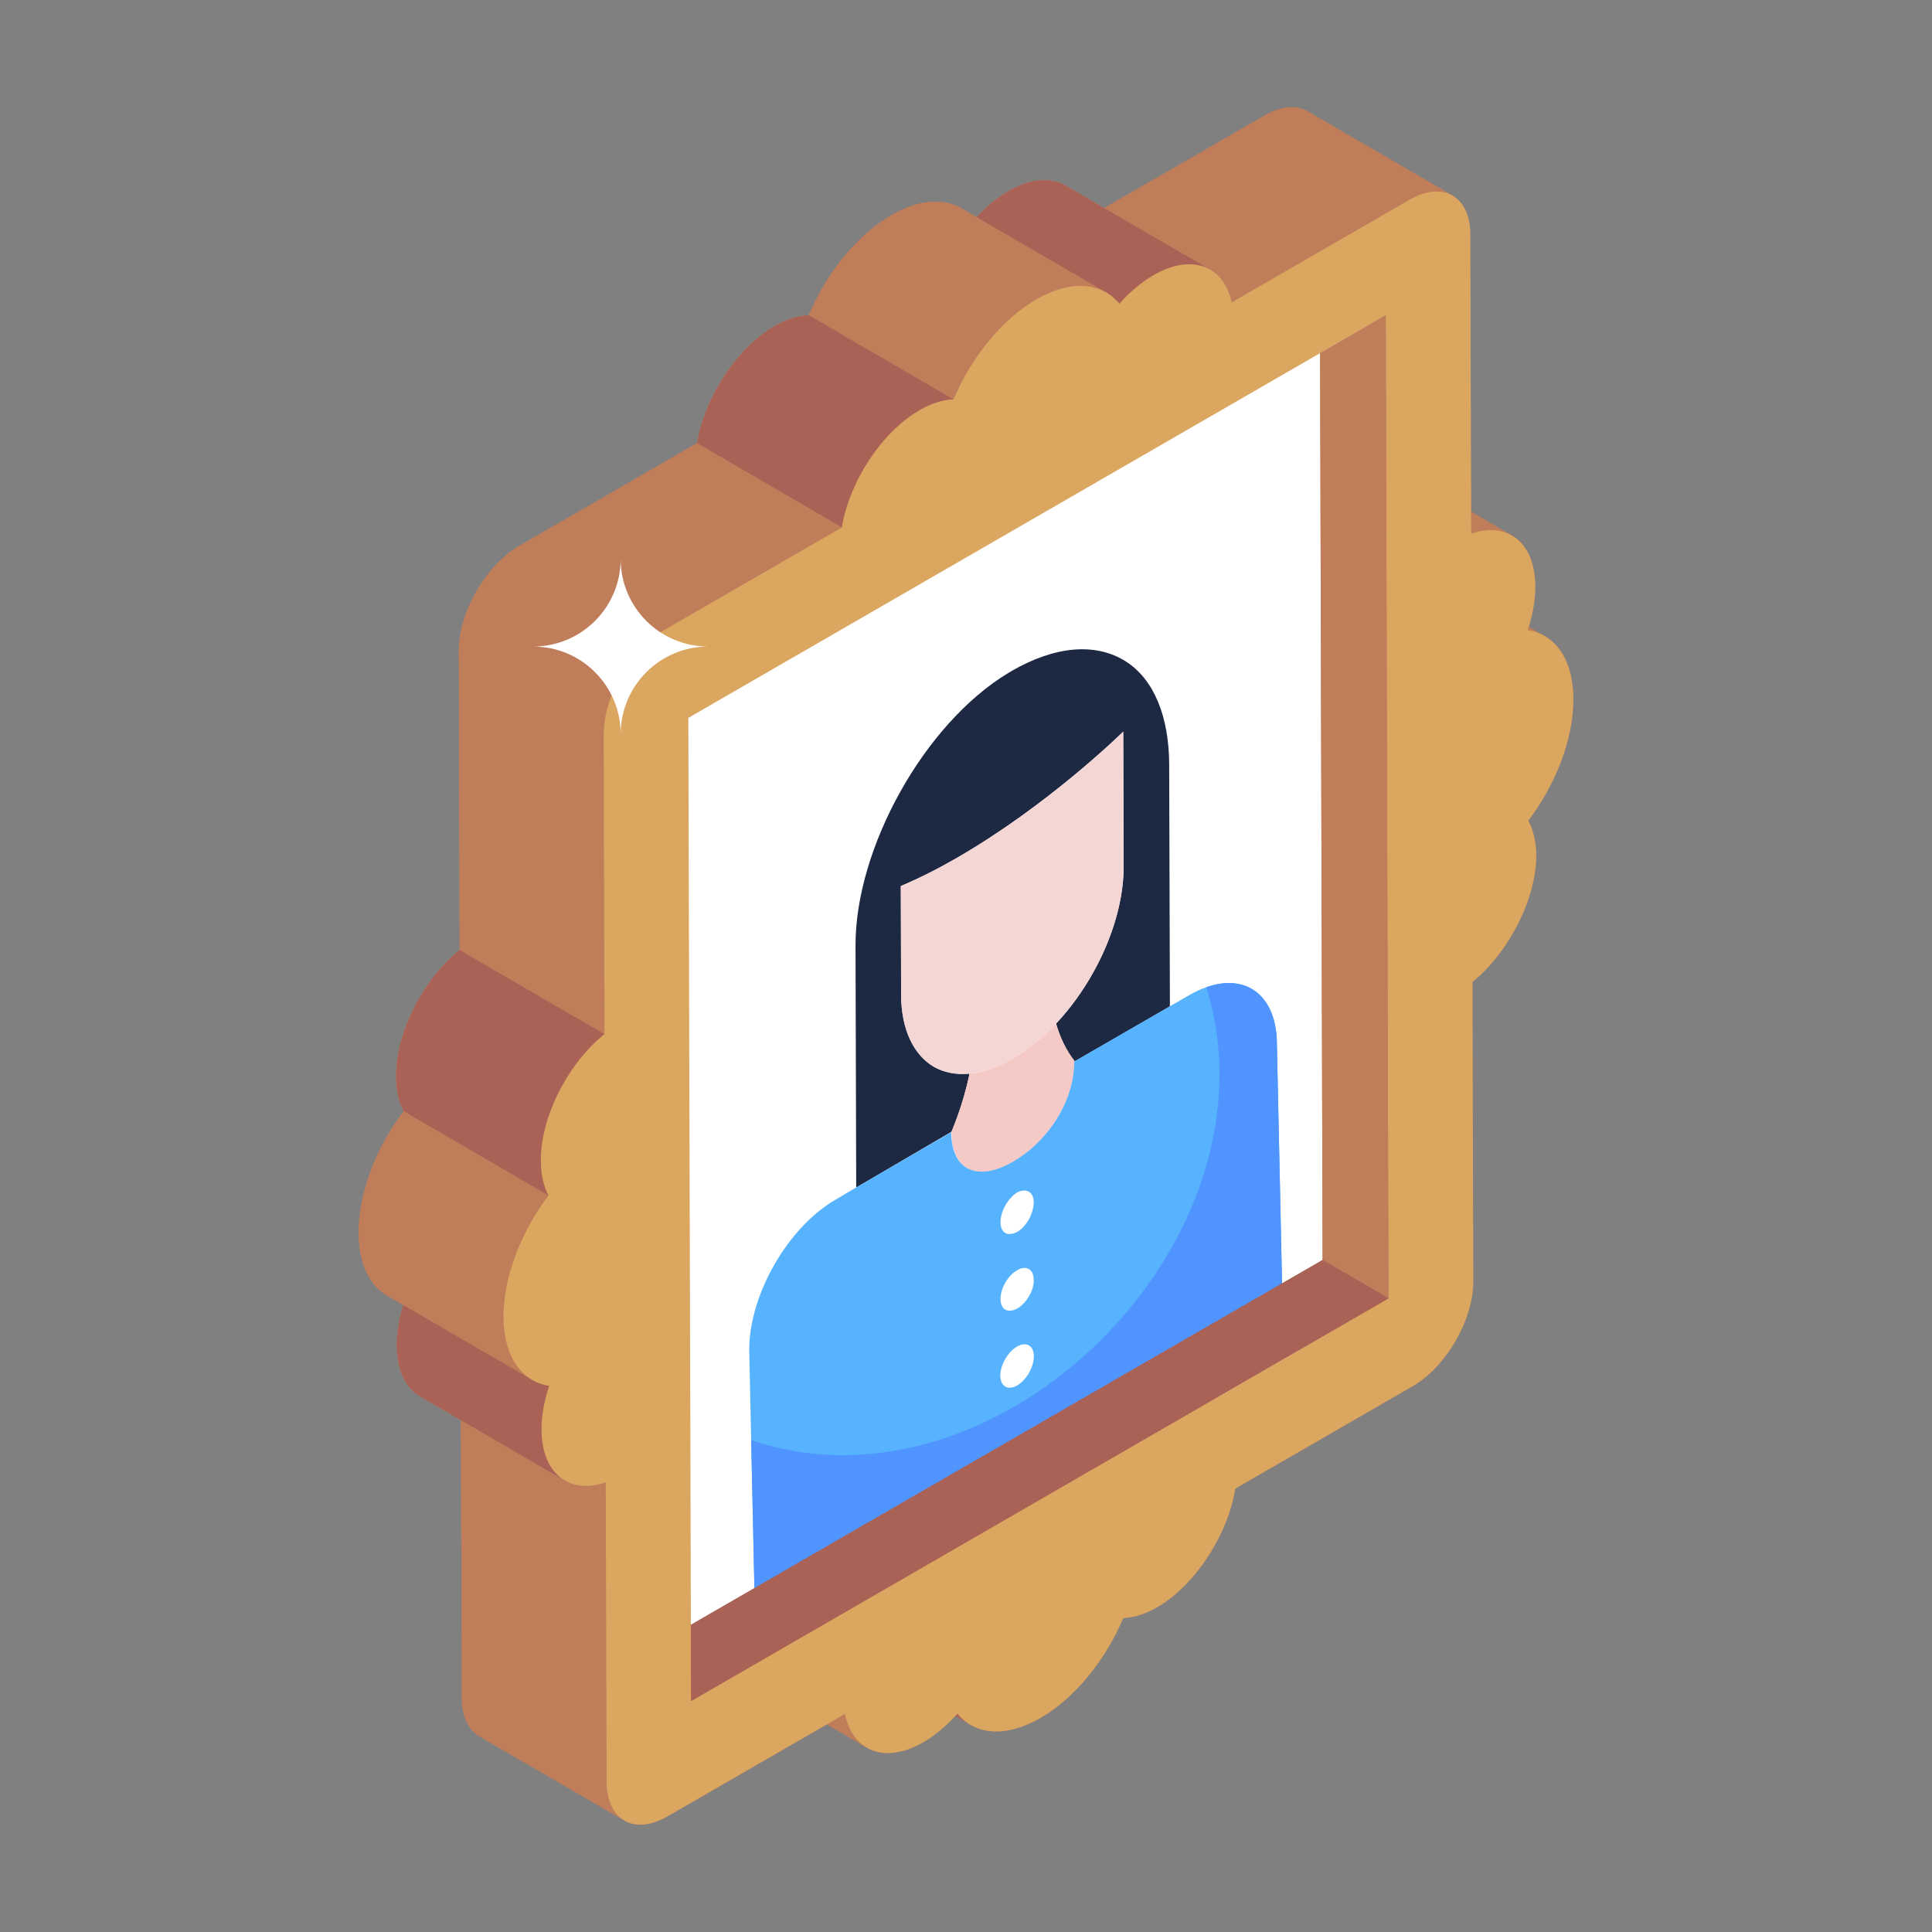
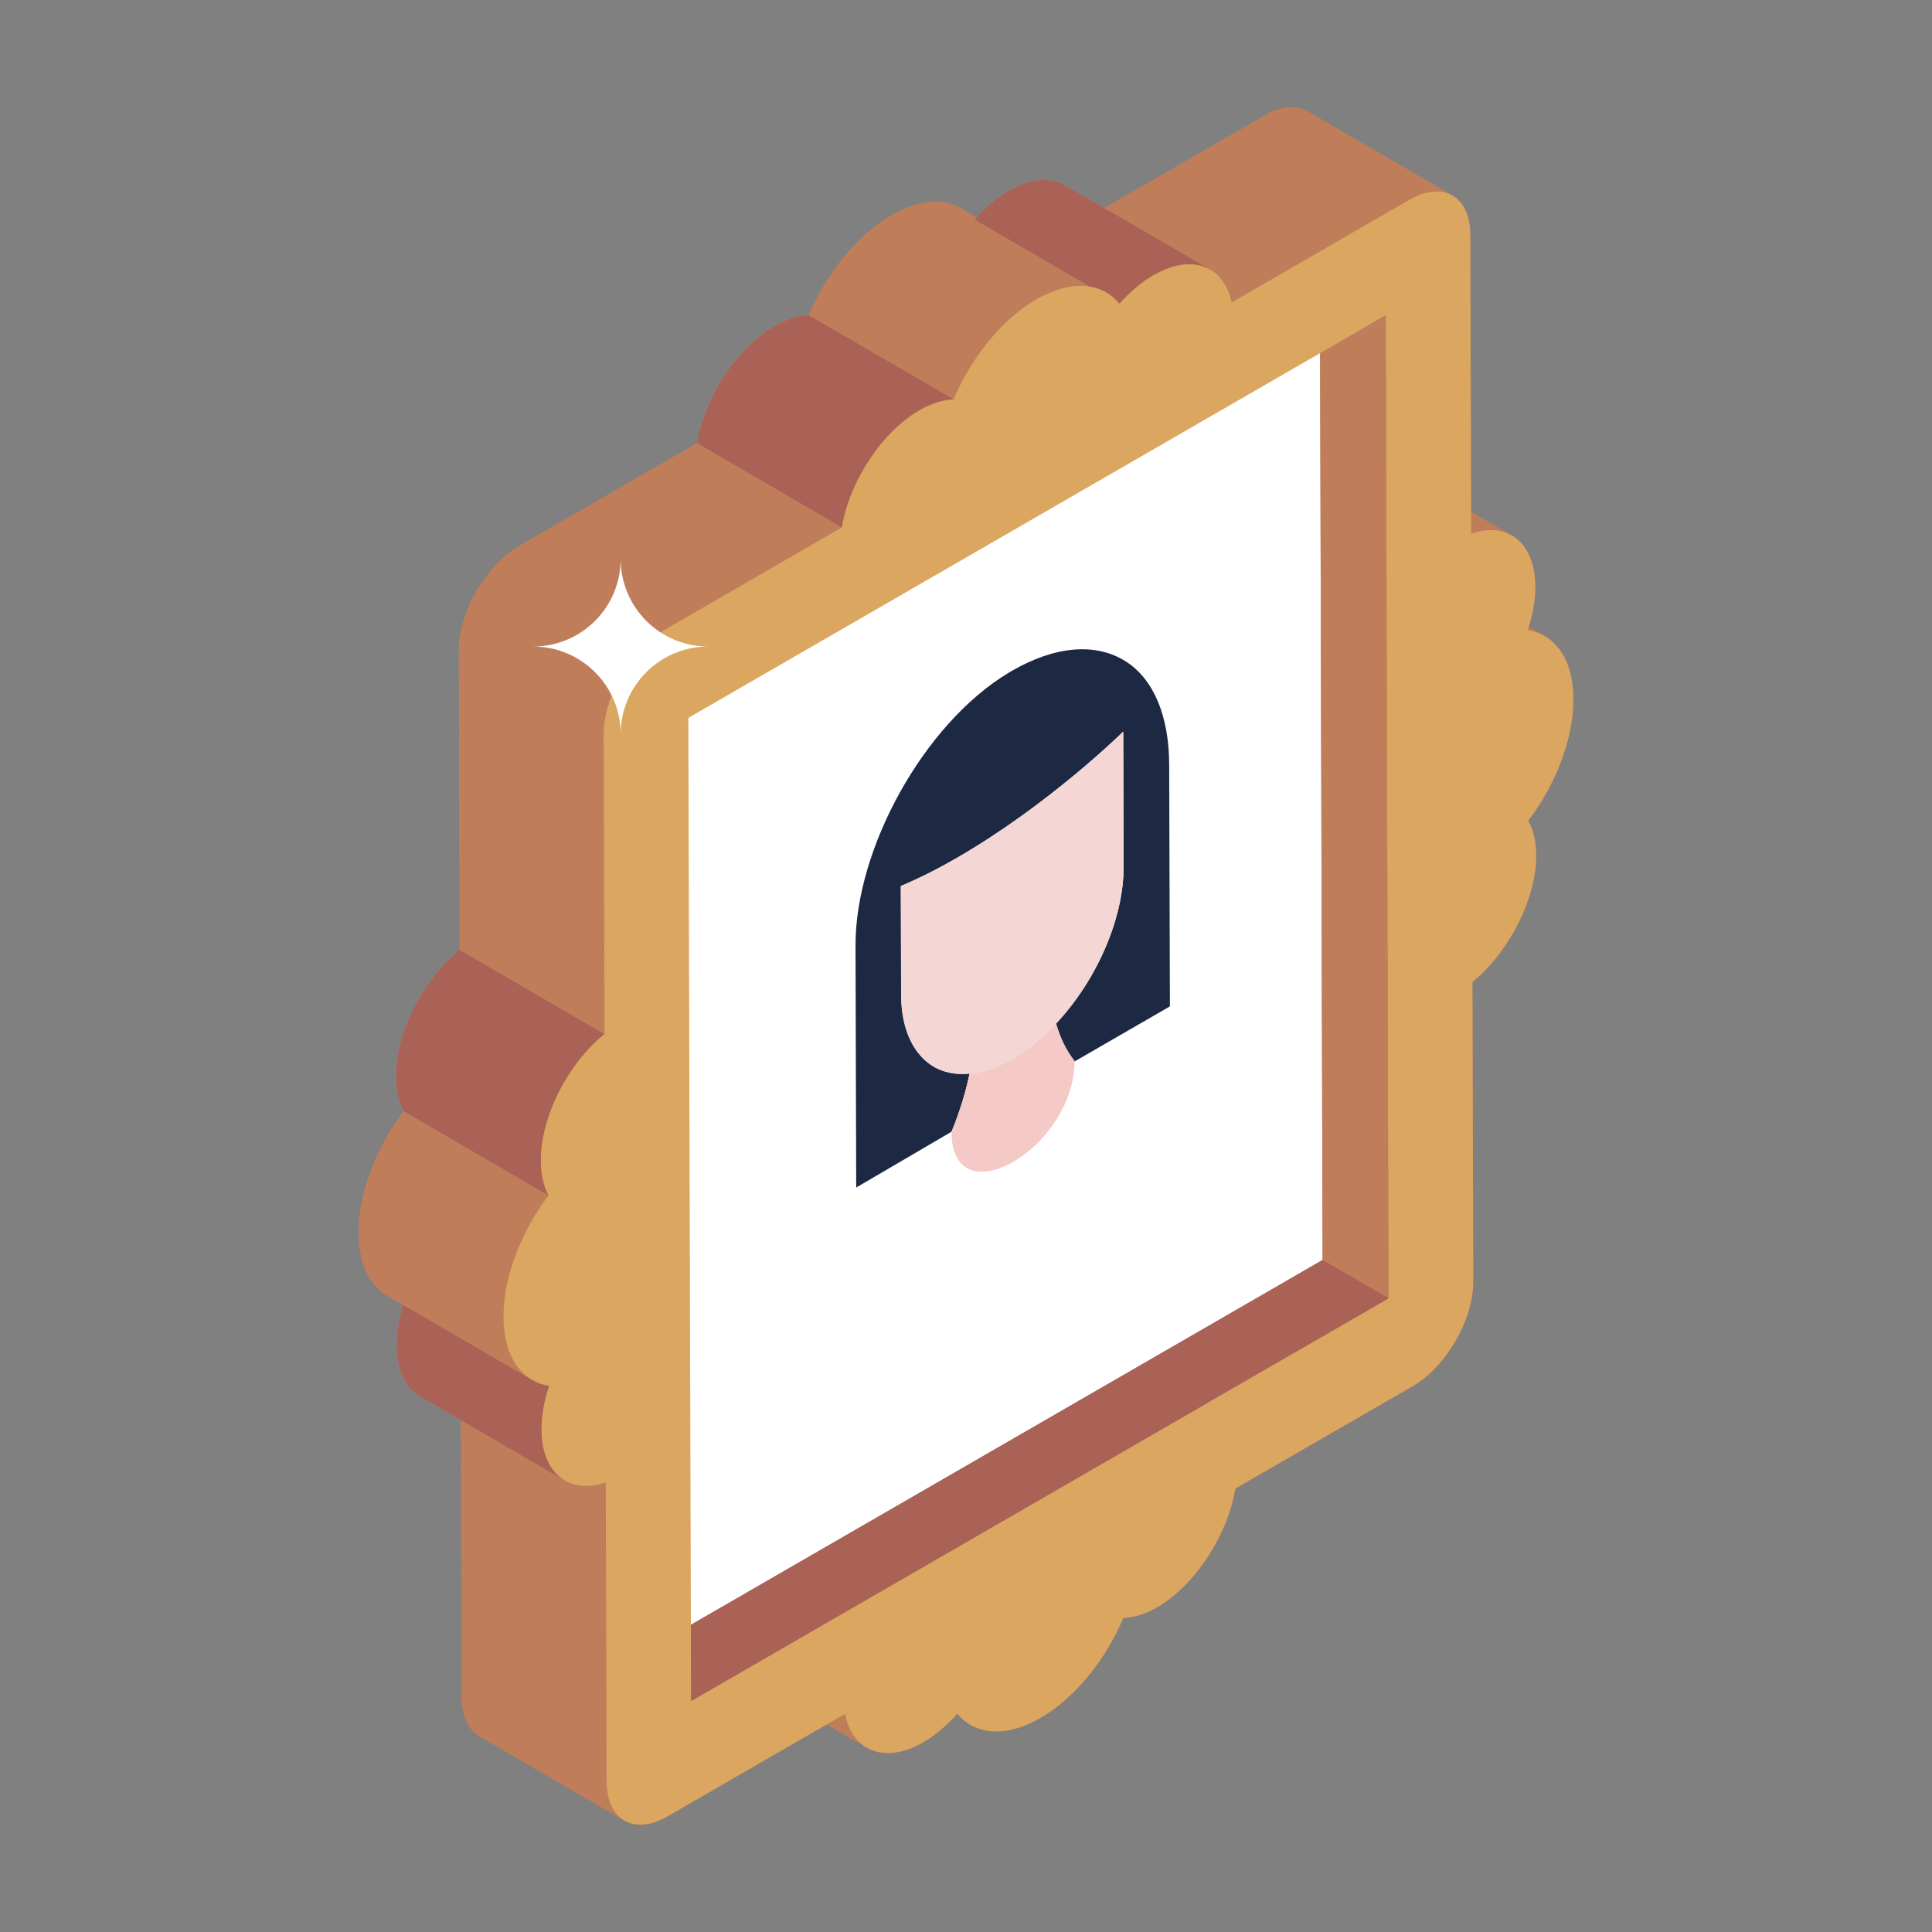
<svg xmlns="http://www.w3.org/2000/svg" id="Layer_1" enable-background="new 0 0 54 54" height="512" viewBox="0 0 54 54" width="512">
  <rect x="0" y="0" width="54" height="54" fill="#808080" stroke="none" />
  <g id="_x31_29_1_">
    <g>
      <path d="m42.715 22.937c.671 1.25-.271 3.468-1.561 4.51l.024 8.363c.003 1.077-.756 2.393-1.694 2.934l-4.959 2.863c-.258 1.646-1.717 3.551-3.131 3.618-.486 1.158-1.341 2.23-2.312 2.791-.976.563-1.833.477-2.323-.118-.652.729-1.726 1.422-2.54.948l-1.113-.647-4.449 2.569c-.47.272-.897.297-1.205.118l-.005-.003-.007-.004-4.038-2.345c-.306-.179-.495-.555-.495-1.091l-.024-7.747-1.144-.665c-.4-.232-.648-.727-.65-1.431-.001-.361.064-.745.181-1.124l-.447-.26c-.493-.286-.798-.897-.8-1.765-.003-1.114.497-2.388 1.258-3.392-.133-.251-.212-.579-.213-.972-.004-1.238.76-2.713 1.778-3.538l0.0 0-.022-8.361c-.003-1.075.753-2.39 1.691-2.933l4.966-2.869.001 0c.211-1.275 1.101-2.656 2.172-3.275.34-.196.662-.293.95-.302l4.048 2.353c.515-1.229 1.532-2.522 2.738-3.004-.139.055-.281.124-.425.207-.973.562-1.825 1.637-2.314 2.795l-4.046-2.352c.485-1.158 1.34-2.234 2.31-2.795.766-.44 1.458-.482 1.956-.191l.427.248c.272-.297.576-.55.889-.731.622-.359 1.184-.392 1.59-.156l1.086.631 4.477-2.584c.472-.271.9-.297 1.21-.118l4.046 2.352c-.306-.179-.737-.153-1.206.118l-1.284.742 1.283-.741c.937-.541 1.702-.106 1.705.971l.022 7.746 1.139.662c.816.47.739 1.743.446 2.645.764.124 1.27.817 1.273 1.931.003 1.121-.499 2.396-1.26 3.396z" fill="#bf7d5a" />
    </g>
    <path d="m38.212 12.614 4.048 2.353" fill="#bf7d5a" />
    <g id="_x31_29">
      <g>
        <g>
-           <path d="m27.124 48.21-4.048-2.353c-.137-.079-.259-.184-.364-.311l4.048 2.353c.105.128.227.232.364.311z" fill="#aa6256" />
-         </g>
+           </g>
        <g>
          <path d="m39.123 15.423 4.048 2.353c-.142-.082-.299-.138-.469-.166l-4.048-2.353c.17.028.327.083.469.166z" fill="#bf7d5a" />
        </g>
        <path d="m24.221 48.846-4.049-2.352" fill="none" />
        <g>
          <path d="m17.452 50.886-4.05-2.352c-.306-.179-.495-.555-.495-1.091l-.026-8.364 4.05 2.355.022 8.361c.003.536.191.913.498 1.091z" fill="#bf7d5a" />
        </g>
        <g>
          <path d="m40.598 5.466c-.306-.179-.737-.153-1.206.118l-4.965 2.869-4.05-2.355 4.965-2.866c.472-.271.9-.297 1.209-.118z" fill="#bf7d5a" />
        </g>
        <g>
          <path d="m15.789 41.384-4.048-2.353c-.4-.232-.648-.727-.65-1.431-.001-.391.075-.808.211-1.217l4.048 2.353c-.303.915-.368 2.179.439 2.648z" fill="#aa6256" />
        </g>
        <g>
          <path d="m29.779 5.185 4.048 2.353c-.406-.236-.969-.203-1.59.156-.336.194-.662.471-.949.796l-4.048-2.353c.287-.325.613-.602.949-.796.621-.359 1.184-.392 1.59-.156z" fill="#aa6256" />
        </g>
        <g>
          <path d="m14.874 38.57-4.048-2.353c-.493-.286-.798-.897-.8-1.765-.003-1.114.497-2.388 1.258-3.392l4.048 2.353c-.76 1.004-1.261 2.278-1.258 3.392.002.868.308 1.479.8 1.765z" fill="#bf7d5a" />
        </g>
        <g>
          <path d="m15.331 33.412-4.048-2.353c-.133-.251-.212-.579-.213-.972-.004-1.238.76-2.713 1.778-3.538l4.048 2.353c-1.018.825-1.781 2.299-1.778 3.538.001.393.08.721.213.972z" fill="#aa6256" />
        </g>
        <g>
-           <path d="m30.922 8.175c-.501-.29-1.19-.249-1.956.191-.973.562-1.825 1.637-2.314 2.795l-4.046-2.352c.485-1.158 1.34-2.234 2.31-2.795.766-.44 1.458-.482 1.956-.191z" fill="#bf7d5a" />
-         </g>
+           </g>
        <g>
          <path d="m23.531 14.742-4.048-2.353c.211-1.275 1.101-2.657 2.172-3.276.34-.196.662-.293.95-.302l4.048 2.353c-.288.009-.61.106-.95.302-1.072.619-1.962 2-2.172 3.276z" fill="#aa6256" />
        </g>
        <g>
          <path d="m23.532 14.743-4.969 2.866c-.935.543-1.695 1.857-1.691 2.933l.026 8.361-4.05-2.352-.022-8.361c-.003-1.075.753-2.39 1.691-2.933l4.965-2.869z" fill="#bf7d5a" />
        </g>
        <path d="m28.966 8.368c.976-.563 1.833-.475 2.323.122.287-.325.613-.602.949-.796 1.072-.619 1.969-.269 2.188.758l4.965-2.867c.937-.541 1.702-.105 1.705.972l.024 8.36c1.371-.473 2.207.775 1.583 2.693.764.124 1.27.817 1.273 1.931.003 1.121-.499 2.396-1.26 3.396.671 1.25-.271 3.468-1.561 4.51l.024 8.363c.003 1.077-.756 2.392-1.694 2.934l-4.959 2.863c-.258 1.646-1.717 3.55-3.131 3.618-.487 1.158-1.341 2.23-2.312 2.791-.976.563-1.833.477-2.323-.118-1.372 1.532-2.863 1.396-3.143.006l-4.959 2.863c-.937.541-1.7.104-1.703-.973l-.024-8.363c-1.382.48-2.211-.796-1.581-2.696-.766-.118-1.274-.81-1.277-1.931-.003-1.114.497-2.388 1.258-3.392-.133-.251-.212-.579-.213-.972-.004-1.238.76-2.713 1.778-3.538l-.024-8.36c-.003-1.077.754-2.391 1.692-2.932l4.967-2.868c.211-1.275 1.101-2.657 2.172-3.276.34-.196.662-.293.95-.302.487-1.16 1.341-2.235 2.312-2.796z" fill="#dba660" />
        <g>
          <path d="m20.009 46.331c-.001.011-.002.022-.003.034 1.854-.62 3.62-1.429 5.155-2.659 1.368-1.097 3.043-1.647 4.531-2.559 1.124-.688 2.642-1.268 4.099-1.961l2.466-1.423c1.087-.81 1.91-1.815 2.146-3.173.3-1.733.007-3.537-.108-5.273-.15-2.258-.206-4.521-.217-6.784-.021-4.477.136-8.952.146-13.429l-18.985 10.961.072 25.573c.392-.085.862.21.696.695z" fill="#fff" />
        </g>
        <g>
          <path d="m38.808 36.283-1.841-1.07-.07-25.343 1.835-1.06z" fill="#bf7d5a" />
        </g>
        <g>
          <g>
            <g enable-background="new">
              <g>
                <path d="m28.426 33.345c.258-.149.469-.029.47.268.001.307-.209.67-.466.819-.258.149-.469.029-.47-.279-.001-.296.209-.659.467-.808z" fill="#fff" />
              </g>
              <g>
                <path d="m28.426 35.491c.258-.149.469-.029.47.268.001.307-.209.67-.466.819-.258.149-.469.029-.47-.279-.001-.296.209-.659.467-.808z" fill="#fff" />
              </g>
              <g>
                <path d="m28.279 18.752c1.212-.7 2.347-.797 3.186-.266.796.508 1.21 1.555 1.214 2.883.021 7.615.023 6.645.017 6.762l-2.663 1.538c-.236-.318-.404-.671-.515-1.06 1.115-1.187 1.892-2.91 1.888-4.394l-.011-3.765c-.106.103-2.124 2.07-4.647 3.527-.511.295-1.039.565-1.569.788l.009 3.04c.003.988.359 1.684.915 2.012.283.161.622.228.997.191-.106.514-.27 1.058-.504 1.624l-2.663 1.559c-.001-.025-.002-.05-.002-.076l-.019-6.684c-.008-2.711 1.906-6.19 4.265-7.618.035-.021.07-.042.104-.062z" fill="#1d2943" />
              </g>
              <g>
                <path d="m29.517 28.61c.111.389.279.742.516 1.038 0.0.007-0.0.015-0.0.022-.007 1.215-.859 2.313-1.714 2.806-.854.493-1.71.382-1.724-.821-0-.007-.001-.014-.001-.022.233-.566.397-1.11.504-1.624.905-.088 1.796-.736 2.419-1.399z" fill="#f5c9c6" />
              </g>
              <g>
                <path d="m31.394 20.451.011 3.765c.004 1.483-.773 3.206-1.888 4.394-.623.663-1.514 1.311-2.419 1.399-.375.037-.714-.03-.997-.191-.556-.328-.912-1.024-.915-2.012l-.009-3.04c.53-.223 1.058-.493 1.569-.788 2.523-1.457 4.541-3.423 4.647-3.527z" fill="#f4d6d4" />
              </g>
            </g>
            <g>
-               <path d="m35.86 37.09-.17-7.895c0-1.545-1.092-2.163-2.451-1.38l-.536.309-2.678 1.545c0 1.215-.845 2.307-1.71 2.801-.845.494-1.71.391-1.73-.824l-2.657 1.545-.556.33c-1.339.762-2.431 2.657-2.431 4.202l.17 7.792zm-7.421-.52c-.268.144-.474.041-.474-.268 0-.288.206-.659.474-.803.247-.144.453-.021.453.268.021.288-.206.659-.453.803zm0-2.142c-.268.144-.474.041-.474-.268 0-.309.206-.659.453-.824.268-.144.474-.021.474.268 0.0.309-.206.68-.453.824z" fill="#57b3fe" />
-             </g>
+               </g>
            <g>
-               <path d="m35.69 29.195c0-1.356-.842-2.001-1.972-1.602 2.183 7.081-5.814 15.009-12.723 12.659l.115 5.262 14.75-8.425z" fill="#5094ff" />
-             </g>
+               </g>
          </g>
        </g>
        <path d="m38.808 36.283v.007l-19.489 11.252-.006-2.129 17.654-10.196v-.005z" fill="#aa6256" />
        <g>
          <path d="m38.808 36.283-1.841-1.07-.07-25.343 1.835-1.06z" fill="#bf7d5a" />
        </g>
        <path d="m38.808 36.283v.007l-19.489 11.252-.006-2.129 17.654-10.196v-.005z" fill="#aa6256" />
        <g>
          <path d="m28.426 37.637c.258-.149.469-.029.47.268.001.307-.209.67-.466.819-.258.149-.469.029-.47-.279-.001-.296.209-.659.467-.808z" fill="#fff" />
        </g>
      </g>
      <g>
        <path d="m19.797 18.071c-1.354 0-2.449 1.095-2.449 2.449 0-1.354-1.095-2.449-2.449-2.449 1.354 0 2.449-1.095 2.449-2.449 0 1.354 1.095 2.449 2.449 2.449z" fill="#fff" />
      </g>
    </g>
  </g>
</svg>